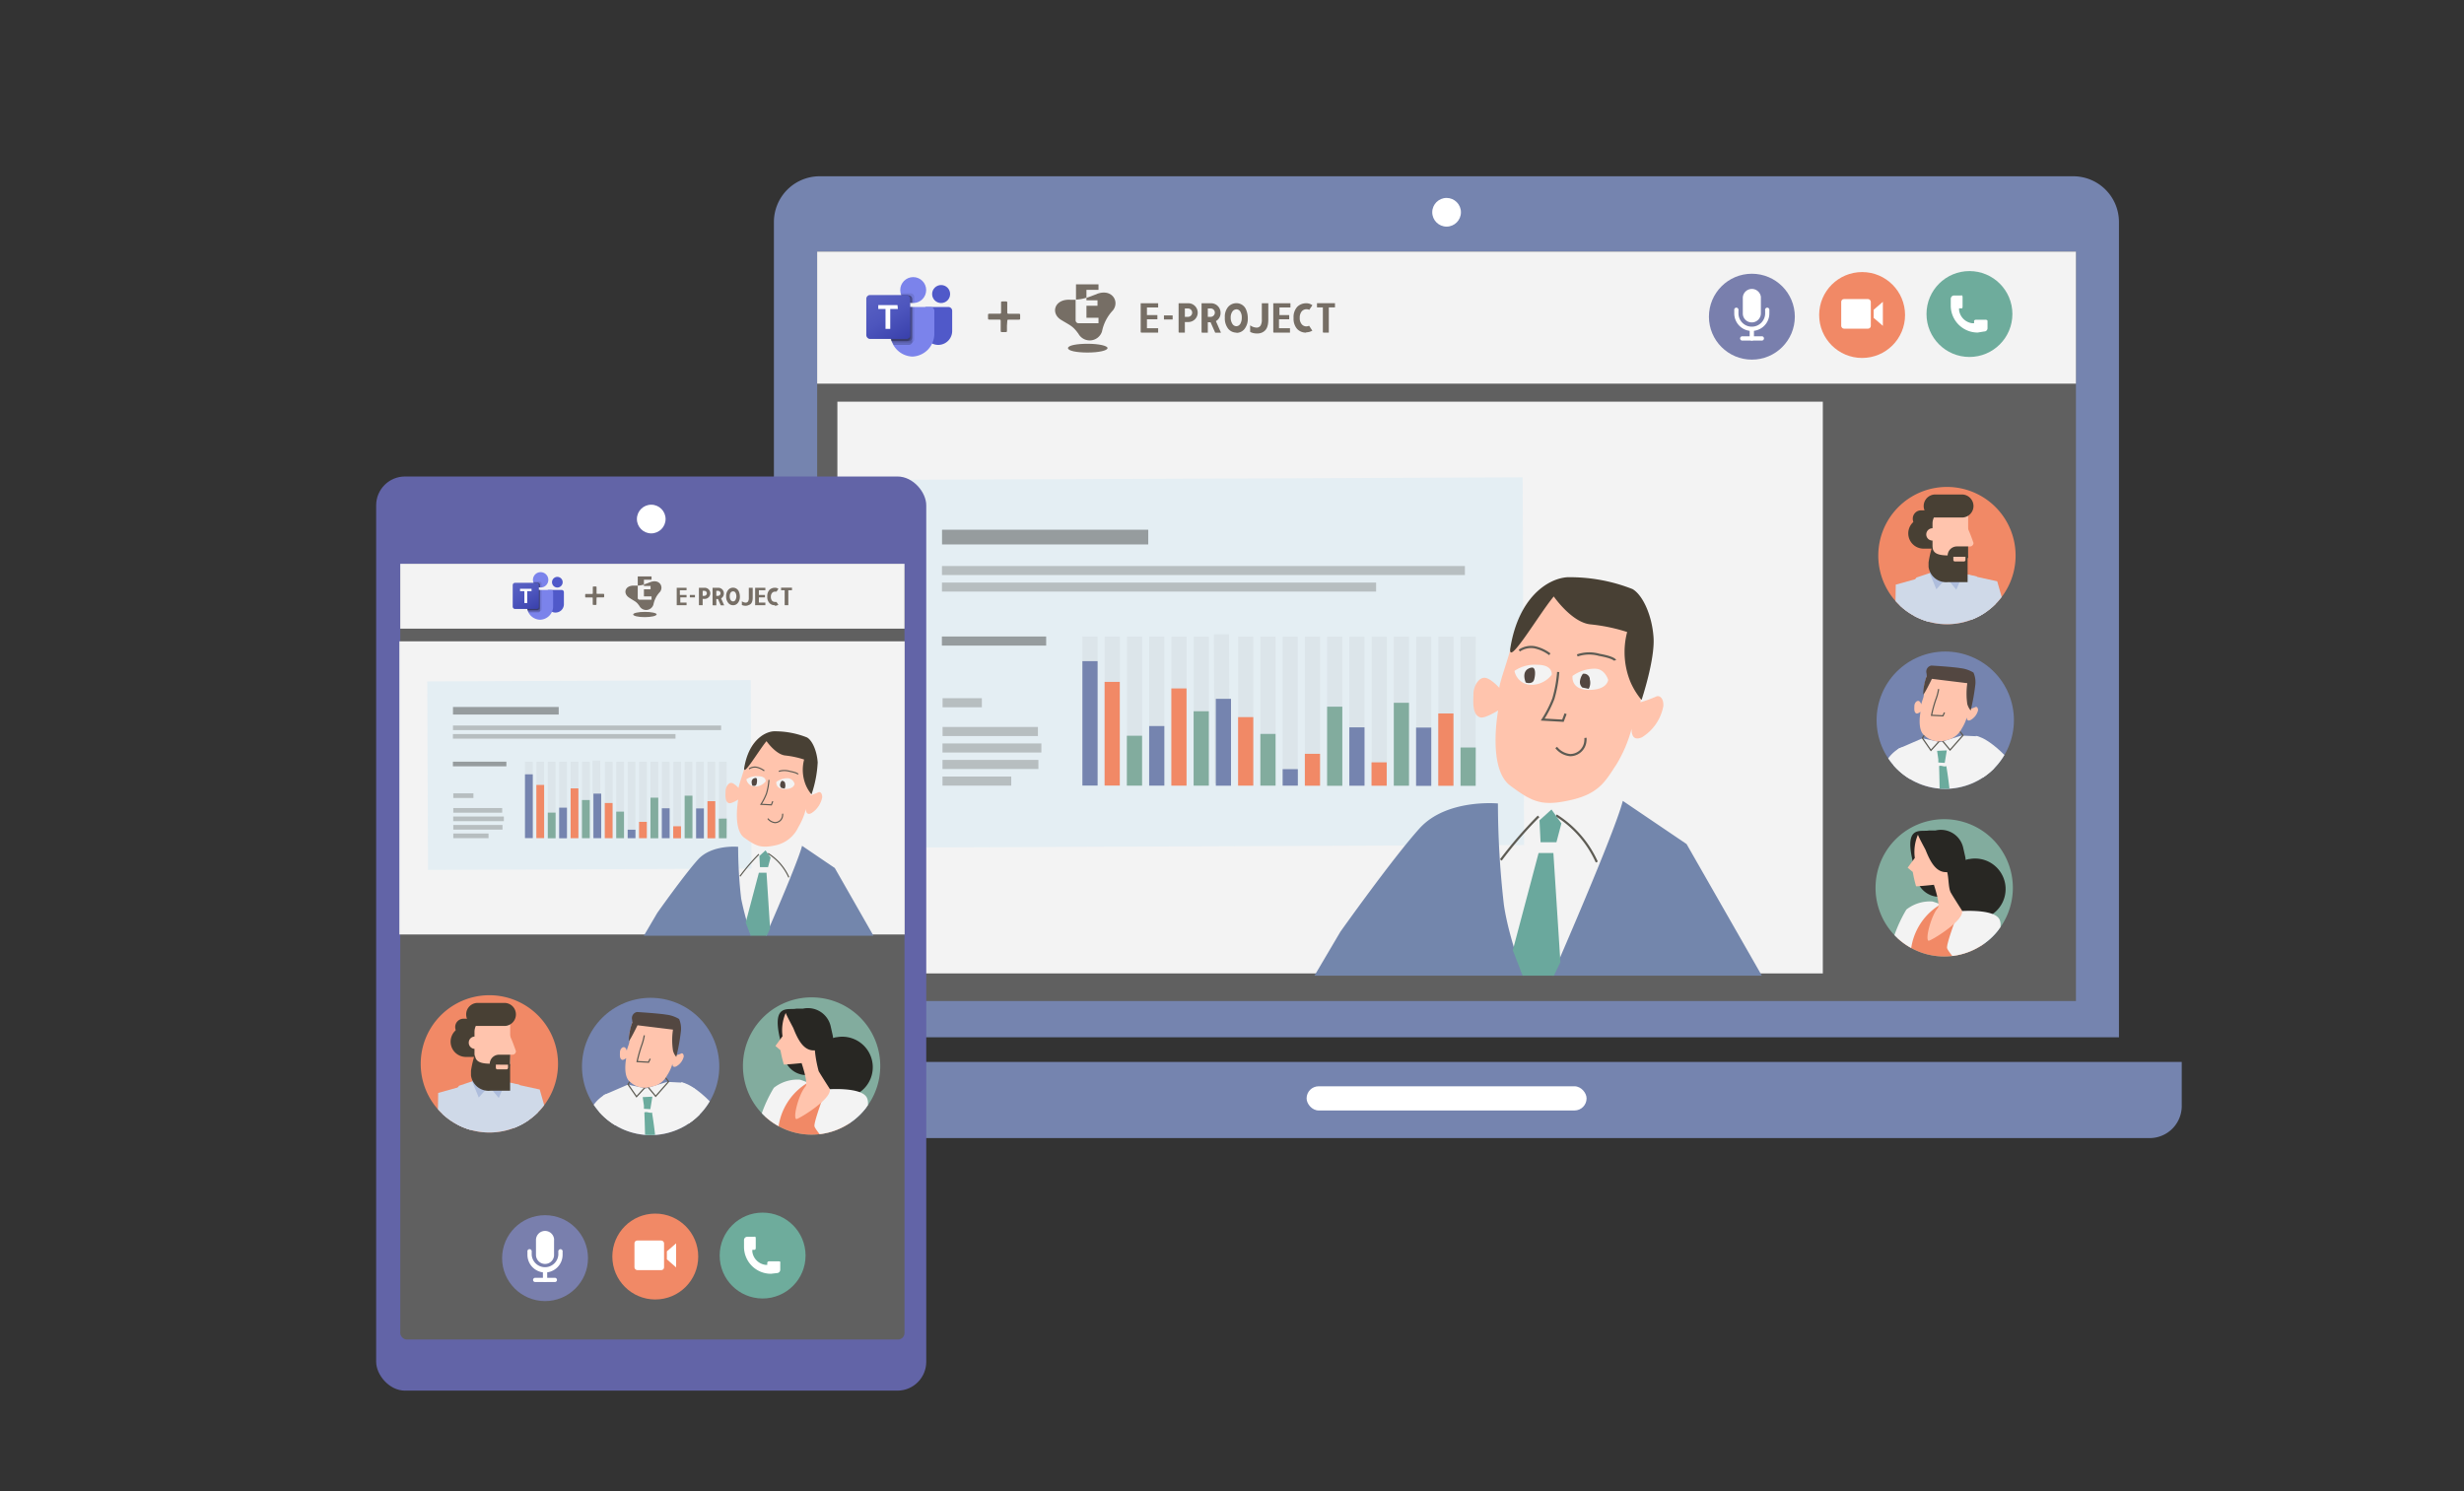
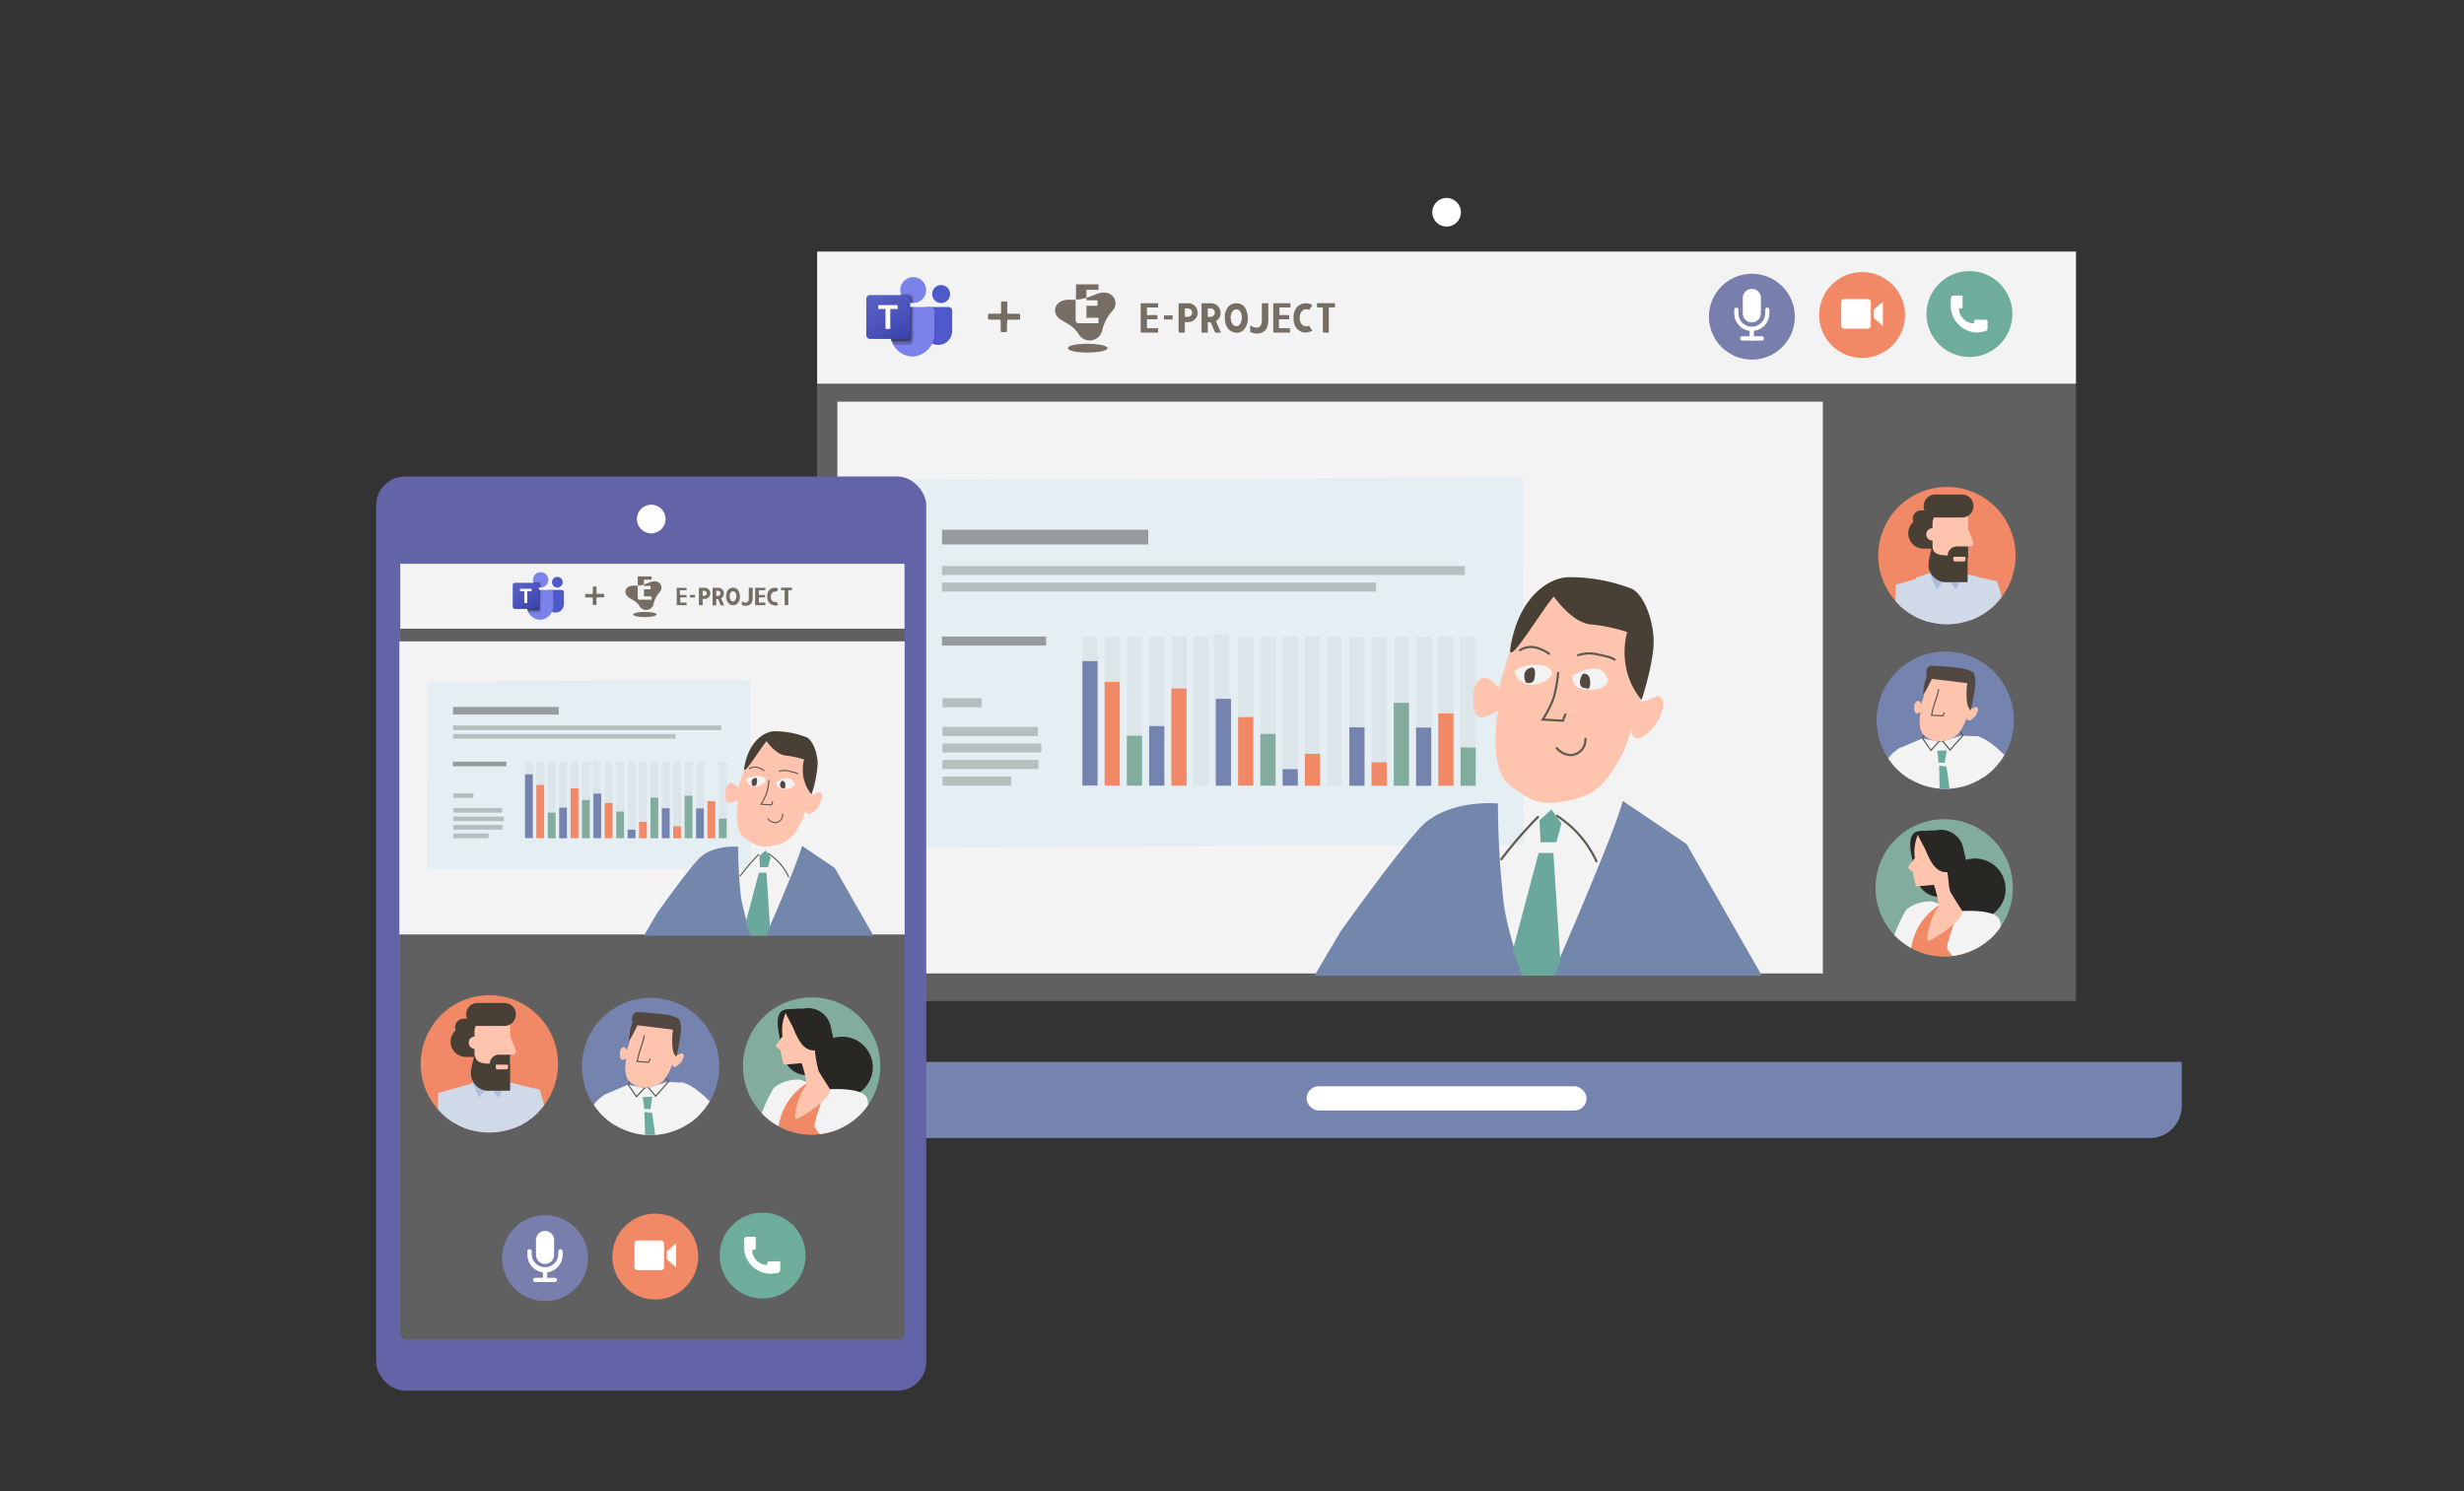
<svg xmlns="http://www.w3.org/2000/svg" xmlns:xlink="http://www.w3.org/1999/xlink" width="323" height="195.5" viewBox="0 0 323 195.5">
  <rect x="0" y="0" width="323" height="195.5" fill="#333333" stroke="none" />
  <defs>
    <style>.a,.al,.n,.z{fill:none;}.b{fill:#7584af;}.c{fill:#606060;}.d{fill:#f3f3f3;}.e{clip-path:url(#a);}.f{fill:#e4eef3;}.g{fill:#b7bec0;}.h{fill:#969c9e;}.i{fill:#dce5ea;}.j{fill:#82ac9e;}.k{fill:#f18966;}.l{fill:#ffc4ad;}.m{fill:#484034;}.al,.n,.z{stroke:#5d5b53;stroke-miterlimit:10;}.n{stroke-width:0.29px;}.o{fill:#534741;}.p{fill:#7386ac;}.q{fill:#e7a782;}.r{fill:#6aa89d;}.s{clip-path:url(#b);}.t{fill:#cfd9e8;}.u{fill:#aebddc;}.v{clip-path:url(#c);}.w{fill:#282723;}.x{clip-path:url(#d);}.y{fill:#6bab9d;}.z{stroke-width:0.16px;}.aa{fill:#797fad;}.ab{fill:#fff;}.ac{fill:#6eac9c;}.ad{fill:#766e65;}.ae{fill:#5059c9;}.af{fill:#7b83eb;}.ag,.ah{isolation:isolate;}.ag{opacity:0.1;}.ah{opacity:0.2;}.ai{fill:url(#e);}.aj{fill:#6264a7;}.ak{clip-path:url(#f);}.al{stroke-width:0.15px;}.am{clip-path:url(#g);}.an{clip-path:url(#h);}.ao{clip-path:url(#i);}.ap{fill:url(#j);}</style>
    <clipPath id="a">
      <rect class="a" x="109.77" y="52.66" width="129.52" height="75.26" />
    </clipPath>
    <clipPath id="b">
      <path class="a" d="M264.22,72.84a9,9,0,1,1-9-9,9,9,0,0,1,9,9Z" />
    </clipPath>
    <clipPath id="c">
      <path class="a" d="M263.86,116.4a9,9,0,1,1-9-9,9,9,0,0,1,9,9Z" />
    </clipPath>
    <clipPath id="d">
      <path class="a" d="M264,94.42a9,9,0,1,1-9-9,9,9,0,0,1,9,9Z" />
    </clipPath>
    <linearGradient id="e" x1="114.56" y1="12972.59" x2="118.32" y2="12979.09" gradientTransform="translate(0 -12934.28)" gradientUnits="userSpaceOnUse">
      <stop offset="0" stop-color="#5a62c3" />
      <stop offset="0.5" stop-color="#4d55bd" />
      <stop offset="1" stop-color="#3940ab" />
    </linearGradient>
    <clipPath id="f">
      <rect class="a" x="52.35" y="84.08" width="66.42" height="38.6" />
    </clipPath>
    <clipPath id="g">
      <path class="a" d="M73.15,139.48a9,9,0,1,1-9-9,9,9,0,0,1,9,9Z" />
    </clipPath>
    <clipPath id="h">
      <path class="a" d="M115.39,139.76a9,9,0,1,1-9-9,9,9,0,0,1,9,9Z" />
    </clipPath>
    <clipPath id="i">
      <path class="a" d="M94.29,139.82a9,9,0,1,1-9-9,9,9,0,0,1,9,9Z" />
    </clipPath>
    <linearGradient id="j" x1="67.8" y1="13010.47" x2="70.04" y2="13014.35" xlink:href="#e" />
  </defs>
-   <path class="b" d="M107.47,23.11h164.3a6,6,0,0,1,6,6V136a0,0,0,0,1,0,0H101.45a0,0,0,0,1,0,0V29.13A6,6,0,0,1,107.47,23.11Z" />
  <rect class="c" x="107.12" y="32.99" width="165.01" height="98.25" />
  <rect class="d" x="107.12" y="32.99" width="165.01" height="17.31" />
  <g class="e">
    <rect class="d" x="109.19" y="52.35" width="129.76" height="75.27" />
    <rect class="f" x="116.99" y="62.75" width="82.7" height="48.21" transform="translate(-0.34 0.63) rotate(-0.23)" />
    <rect class="g" x="123.48" y="74.21" width="68.55" height="1.18" />
    <rect class="g" x="123.48" y="76.38" width="56.91" height="1.18" />
    <rect class="h" x="123.49" y="69.45" width="27.03" height="1.93" />
    <rect class="h" x="123.47" y="83.45" width="13.67" height="1.19" />
    <rect class="g" x="123.56" y="91.54" width="5.15" height="1.19" />
    <rect class="g" x="123.56" y="95.31" width="12.5" height="1.19" />
    <rect class="g" x="123.55" y="97.47" width="12.96" height="1.19" />
    <rect class="g" x="123.55" y="99.63" width="12.57" height="1.19" />
    <rect class="g" x="123.55" y="101.81" width="9.01" height="1.19" />
    <rect class="i" x="141.89" y="83.46" width="1.99" height="19.54" />
    <rect class="i" x="144.81" y="83.46" width="1.99" height="19.54" />
    <rect class="i" x="147.73" y="83.46" width="1.99" height="19.55" />
    <rect class="i" x="150.64" y="83.46" width="1.99" height="19.54" />
    <rect class="i" x="153.56" y="83.47" width="1.99" height="19.54" />
    <rect class="i" x="156.48" y="83.47" width="1.99" height="19.54" />
    <rect class="i" x="159.16" y="83.17" width="1.99" height="19.54" transform="translate(-0.37 0.63) rotate(-0.23)" />
    <rect class="i" x="162.3" y="83.47" width="1.99" height="19.54" />
    <rect class="i" x="165.22" y="83.47" width="1.99" height="19.54" />
    <rect class="i" x="168.13" y="83.47" width="1.99" height="19.54" />
    <rect class="i" x="171.05" y="83.47" width="1.99" height="19.55" />
    <rect class="i" x="173.97" y="83.47" width="1.99" height="19.54" />
    <rect class="i" x="176.88" y="83.48" width="1.99" height="19.54" />
    <rect class="i" x="179.81" y="83.48" width="1.99" height="19.54" />
    <rect class="i" x="182.71" y="83.47" width="1.99" height="19.55" />
    <rect class="i" x="185.64" y="83.48" width="1.99" height="19.54" />
    <rect class="i" x="188.55" y="83.47" width="1.99" height="19.55" />
    <polygon class="i" points="193.45 83.48 191.46 83.47 191.46 103.02 193.44 103.02 193.45 83.48" />
    <polygon class="j" points="191.46 98 193.45 98 193.44 103.02 191.46 103.02 191.46 98" />
    <rect class="k" x="188.54" y="93.54" width="1.99" height="9.48" />
    <rect class="b" x="185.63" y="95.39" width="1.99" height="7.64" />
    <rect class="j" x="182.71" y="92.14" width="1.99" height="10.87" />
    <rect class="k" x="179.79" y="99.95" width="1.99" height="3.06" />
    <rect class="b" x="176.88" y="95.36" width="1.99" height="7.65" />
-     <rect class="j" x="173.97" y="92.65" width="1.99" height="10.37" />
    <rect class="k" x="171.05" y="98.83" width="1.99" height="4.18" />
    <rect class="b" x="168.14" y="100.84" width="1.99" height="2.16" />
    <rect class="j" x="165.22" y="96.22" width="1.99" height="6.78" />
    <rect class="k" x="162.3" y="94.02" width="1.99" height="8.98" />
    <rect class="b" x="159.38" y="91.62" width="1.99" height="11.39" />
-     <rect class="j" x="156.47" y="93.25" width="1.99" height="9.75" />
    <rect class="k" x="153.55" y="90.26" width="1.99" height="12.74" />
    <rect class="b" x="150.64" y="95.19" width="1.99" height="7.81" />
    <rect class="j" x="147.72" y="96.46" width="1.99" height="6.54" />
    <rect class="k" x="144.8" y="89.4" width="1.99" height="13.59" />
    <rect class="b" x="141.89" y="86.68" width="1.99" height="16.31" />
    <path class="l" d="M198.83,82.1c-.46,1.78-.8,3.08-1.65,5.72s-.6,2.4-.6,2.4-1.2-1.36-2-1.36-1.43,1.2-1.43,2.08-.24,2.8.92,3.12c.6.16,2.32-.92,2.32-.92s-1.43,7.6,1.57,9.85,4.25,2.74,8,1.89,4.57-2.61,5.93-4.65a18,18,0,0,0,2-4.7s-.17,1.83,1.36,1.13a6.12,6.12,0,0,0,2.79-4.07c.08-1-.48-1.53-1-1.24a17,17,0,0,1-2,.72s1-6.17,1-7.2,1.62-6.16-4.86-7.79c-2.32-.58-6.67-1-7.79-.51C201.05,77.47,199.29,80.33,198.83,82.1Z" />
    <path class="m" d="M198,84.88c-.49,2.88,3.79-4.45,5.68-6.68h0s2.37,3.43,4.82,3.66a23.25,23.25,0,0,1,4.8,1,10.34,10.34,0,0,0,.42,6.52,9.61,9.61,0,0,0,1.47,2.39s1.76-5.26,1.57-8.18S215.34,78,214,77.23a22.37,22.37,0,0,0-8.57-1.55C202.86,75.87,199.09,78.34,198,84.88Z" />
    <path class="n" d="M199.16,85.3a2.73,2.73,0,0,1,2-.44,5.1,5.1,0,0,1,2,.92" />
    <path class="n" d="M206.76,85.93a4.85,4.85,0,0,1,2.87-.08c2,.36,2.08.73,2.08.73" />
    <path class="d" d="M206.14,88.62s-.28,1.83,2.16,1.83,2.51-1.32,2.51-1.32-.41-1.46-1.74-1.46A5,5,0,0,0,206.14,88.62Z" />
    <path class="d" d="M203.41,88.47s.22-1.31-1.88-1.31a4.67,4.67,0,0,0-3,.8,2.26,2.26,0,0,0,2.16,1.83A3.42,3.42,0,0,0,203.41,88.47Z" />
    <path class="n" d="M204.26,88.1a17.25,17.25,0,0,1-.63,3.5,14.74,14.74,0,0,1-1.4,2.74l2.65.15.35-.92" />
    <path class="n" d="M204,98a2.64,2.64,0,0,0,1.83,1,2,2,0,0,0,2-1.92,1.27,1.27,0,0,0,0-.34" />
    <path class="o" d="M207.43,90.14a.93.93,0,0,1-.32-.8,2,2,0,0,1,.39-1,.77.77,0,0,1,.9.61s0,.07,0,.11a1.65,1.65,0,0,1-.14,1.25Z" />
    <path class="o" d="M200,89.48s.92.35,1.12-.43.14-1.56-.29-1.53S199.41,87.92,200,89.48Z" />
    <path class="p" d="M212.73,105l8.36,5.66L233,131.49s-3.12,5.07-4.67,8.23-6.24,10.14-6.24,10.14l-3.9-3.39,7-13-6.5-4.42-1.12,28.79s-3.12.13-9.36-3.77c-5.38-3.36-7.4-4.93-7.4-4.93s-9.54,10-10.69,10.39l-1.17.39s-2.21-11.31-1.83-19.11.26-11.69.26-11.69l-12.48,8.19-12.21,8.27,3.12-6.64,9.89-16.77s6.87-9.68,10.4-13.58,10.26-3.25,10.26-3.25a117.51,117.51,0,0,0,.78,13.26c.77,5.49,4.29,14,4.29,14S211.57,109.63,212.73,105Z" />
    <path class="q" d="M217.67,156.81l3.9,1.95,2.6-2.86s.26-1.43-.26-1.3a15.18,15.18,0,0,0-2.47,1.83l-.78-.26a16.71,16.71,0,0,0,.65-3.51,1.78,1.78,0,0,0-1-1.69l.65-1.83-2.75-2.75" />
    <path class="n" d="M204,106.9a14,14,0,0,1,5.32,6.12" />
    <path class="n" d="M196.74,112.75a55,55,0,0,1,4.95-5.72" />
    <polygon class="r" points="204.68 107.95 204.03 110.42 201.95 110.42 201.81 107.55 203.38 106.13 204.68 107.95" />
    <polygon class="r" points="201.69 111.84 203.63 111.84 204.55 126.14 201.43 132.64 198.31 124.58 201.69 111.84" />
  </g>
  <path class="k" d="M264.22,72.84a9,9,0,1,1-9-9,9,9,0,0,1,9,9Z" />
  <g class="s">
    <path class="t" d="M248.94,77.13l4.58-2,1.56.94,2.8-.73a35.37,35.37,0,0,0,3.6,2c.33,0-.1,18.32-.1,18.32l-8.29,2.61-3.16-2.07Z" />
    <polygon class="t" points="252.22 96.81 252.76 79.41 253.42 75.28 248.51 76.65 248.18 97.84 252.22 96.81" />
    <polygon class="t" points="257.01 75.17 258.28 77.6 259.08 95.67 259.19 97.05 264.64 96.47 262.79 79.64 261.81 76.21 257.01 75.17" />
    <polygon class="t" points="251.78 88.58 250.36 81.49 251.23 80.18 250.47 76.81 251.23 75.71 253.52 74.95 252.76 82.91 252.32 93.38 251.78 88.58" />
    <path class="t" d="M257,75.1a12,12,0,0,0,1.15,2.65l.7,13.12,1.63-9.7-.43-1.75.43-1.09-1.36-2.76Z" />
    <polygon class="u" points="254.94 76.01 253.83 77.26 252.96 75.14 253.24 74.59 254.94 76.01" />
    <polygon class="u" points="257 74.55 255.36 76.01 256.45 77.31 257.36 75.2 257 74.55" />
  </g>
  <path class="j" d="M263.86,116.4a9,9,0,1,1-9-9,9,9,0,0,1,9,9Z" />
  <g class="v">
    <path class="u" d="M259.86,120.4c-1.25,4.27,1.33,12.52,1.33,12.52s.86.45,1.19-.27c.42-.9.29-3.51-.2-9.64C261.89,119.22,260.07,119.69,259.86,120.4Z" />
    <path class="k" d="M248.41,123.77c.39-1.48,1.92-1.69,2.3-3.18.08-.33,3.17-1.67,3.31-1.92,3.28.77,2.51,1,5.92,1.09a3,3,0,0,1,.05.42c.09,1.59,0,3.2,0,4.79a2.29,2.29,0,0,1-1.08,1.76,1.23,1.23,0,0,1,.08.39l.12.78c0,.63-.42,2.81-1,2.84l-6.47.35c-.59,0-1.37-1.28-1.4-1.92l-.9-3.13v-.16A2.27,2.27,0,0,1,248.41,123.77Z" />
    <path class="w" d="M255,117.4a4,4,0,1,0,3.16-4.77h-.08A4,4,0,0,0,255,117.4Z" />
    <path class="d" d="M256.75,119.47s4.81-.43,5.4,1.17-1.51,4-1.51,4-.85,3-1.08,4.58.79,3.14.48,2.83a6.61,6.61,0,0,1-2-.56c-1.21-.56-.54-2.76-.42-3.47s-2.25-3.14-2.38-3.72S256.75,119.47,256.75,119.47Z" />
    <path class="d" d="M248.25,122.84a18.67,18.67,0,0,1,1.65-3.59,5,5,0,0,1,3.41-1.06,7.13,7.13,0,0,1,1.06.39,8,8,0,0,0-3.92,6.78,22.93,22.93,0,0,0,.5,3.6,27.27,27.27,0,0,1,.36,3.6s-1.33.28-1.39.47a12.09,12.09,0,0,0-1-2.95C248,128.54,248.25,122.84,248.25,122.84Z" />
  </g>
  <path class="m" d="M257.08,68a1.1,1.1,0,0,1-1.1,1.1h-4.15A1.09,1.09,0,0,1,250.74,68h0a1.09,1.09,0,0,1,1.09-1.09H256a1.1,1.1,0,0,1,1.1,1.1h0Z" />
  <path class="m" d="M256.31,69.93a2,2,0,0,1-2,2h-2.16a2,2,0,0,1-2-2h0a2,2,0,0,1,2-2h2.16A2,2,0,0,1,256.31,69.93Z" />
  <path class="l" d="M258,73.17V66.82c0-1-.82,0-1.83,0h-1a1.82,1.82,0,0,0-1.84,1.81v4.54Z" />
  <path class="l" d="M254.12,70.07a.8.8,0,0,1-.8.8h0a.8.8,0,0,1-.81-.8h0a.81.81,0,0,1,.8-.81h0A.81.81,0,0,1,254.12,70.07Z" />
  <path class="l" d="M257.42,71.18a.46.46,0,0,0,.45.47h.37a.47.47,0,0,0,.46-.47s-.83-2.41-1.08-2.41a.74.74,0,0,0-.2.47Z" />
  <path class="m" d="M255.38,72.82c-1.82,0-2-.56-2.07-1.2a12.81,12.81,0,0,0-.5,2.12v.58a2.33,2.33,0,0,0,2.56,2h2.56V72.82Z" />
  <path class="m" d="M258,71.64h-1.47a1.22,1.22,0,0,0-1.22,1.22,1.67,1.67,0,0,0,.05.31H258Z" />
  <path class="l" d="M256.06,73v.4a.2.2,0,0,0,.2.21h1.19a.2.2,0,0,0,.2-.21h0V73Z" />
  <path class="w" d="M251.24,115.2a3.06,3.06,0,0,0,3.64,2.31l.42-1.58a3.06,3.06,0,0,0,2.31-3.64l-.25-1.11a3,3,0,0,0-3.64-2.3h-.86c-1,.22-3.2-.75-2.18,3.79Z" />
  <path class="l" d="M251.42,109.43c.06.27.85,1.7,1,2,.72,1.84,1.51,3,2.83,2.91.23.85.14,2.11.5,2.73s1.42,2.27,1.42,2.27c.51,1.29-4.15,4.08-4.37,4-.46-.23.37-3.32,1.21-4.28.39-.45-.5-3.06-.5-3.06s-2.26.24-2.34.19a17.43,17.43,0,0,1-.43-1.87l-.67-.56.94-1.28A5.73,5.73,0,0,1,251.42,109.43Z" />
  <g class="x">
    <path class="b" d="M264,94.42a9,9,0,1,1-9-9,9,9,0,0,1,9,9Z" />
    <path class="a" d="M264,94.42a9,9,0,1,1-9-9,9,9,0,0,1,9,9Z" />
    <path class="d" d="M259,96.48s2,.07,5.77,4.77c.34.42.7,1,1.06,1.5,4.57,6.26,3.82,6.57,3.82,6.57l.59,1.65-2.56,1.62-7.53-9.9Z" />
    <path class="d" d="M260.11,102.71l6.37,8.38h0l-.48-1.69s.77-.26-3.35-6.83A28.82,28.82,0,0,0,259.23,98Z" />
    <path class="d" d="M260.74,97.33l-1.61-.8-2-.09-2.79.86L252,96.8l-3.13,1.36s-1.42,1.36-.1,5.73a28.16,28.16,0,0,1,.81,9.41l10.28.4S259.62,99.76,260.74,97.33Z" />
    <path class="y" d="M254.39,118.77h.87a58.69,58.69,0,0,0-.12-18.33c-.26.16-.69-.15-.95,0C254.41,107.26,254.18,112.59,254.39,118.77Z" />
    <polygon class="y" points="254.09 99.55 253.93 98.44 255.2 98.38 254.93 100.02 254.09 99.97 254.09 99.55" />
    <path class="d" d="M250.91,98.33a1.94,1.94,0,0,0-1.94-.22,4.74,4.74,0,0,0-1.5,1.39,30,30,0,0,0-4.65,9c-.31.88-.71,3.51.5,4.27l1.21.77,2.67-1.5-.54-.82-.21-.5s1.42-3.11,2.94-5.92A16,16,0,0,0,250.91,98.33Z" />
    <polygon class="z" points="254.24 97.15 253.12 98.38 252 96.76 252.67 95.76 254.24 97.15" />
    <polygon class="z" points="256.77 95.71 254.61 97.1 255.63 98.33 257.32 96.41 256.77 95.71" />
    <path class="l" d="M252.24,89.81c-.16.57.12,1-.17,1.82s-.21.76-.21.76-.12-.5-.41-.5-.5.38-.5.66-.09.9.31,1c.21,0,.5-.23.5-.23s-.5,2.42.55,3.14a2.79,2.79,0,0,0,2.77.6,2.87,2.87,0,0,0,2.06-1.5,6.06,6.06,0,0,0,.69-1.51s-.06.59.47.36a2,2,0,0,0,1-1.3c0-.32-.17-.5-.36-.4a5.49,5.49,0,0,1-.68.24s1.29-4.59-1-5.1a15.79,15.79,0,0,0-3.92-.15C252.6,88,252.4,89.24,252.24,89.81Z" />
    <path class="o" d="M252.11,91c0,.35,1.14-2,1.14-2l4.64.57a9.4,9.4,0,0,0,0,2.75,2.37,2.37,0,0,0,.44.83,27.27,27.27,0,0,0,.62-3.46,3.13,3.13,0,0,0-.25-1.51,4.17,4.17,0,0,0-1.64-.57c-1.09-.19-3.88-.35-3.88-.35a.8.8,0,0,0-.64,1,.43.43,0,0,1,0,0c.08.53,0,.44,0,.44A6.92,6.92,0,0,0,252.11,91Z" />
    <path class="z" d="M254.13,90.34a6.71,6.71,0,0,1-.37,1.38,16.51,16.51,0,0,0-.56,2.06l1.5.07.2-.44" />
  </g>
  <circle class="aa" cx="229.65" cy="41.52" r="5.63" />
  <path class="ab" d="M229.64,43.39a2.3,2.3,0,0,1-2.3-2.31h0v-.41a.28.28,0,0,1,.23-.33.28.28,0,0,1,.32.24.14.14,0,0,1,0,.09v.41a1.75,1.75,0,0,0,3.5,0v-.41a.28.28,0,0,1,.23-.33.28.28,0,0,1,.32.24.14.14,0,0,1,0,.09v.41A2.3,2.3,0,0,1,229.64,43.39Z" />
  <path class="ab" d="M229.64,42.27a1.17,1.17,0,0,1-1.18-1.17v-2a1.19,1.19,0,0,1,2.37-.18v2.14A1.19,1.19,0,0,1,229.64,42.27Z" />
  <path class="ab" d="M229.64,44.65a.29.29,0,0,1-.28-.28h0V43.18a.28.28,0,0,1,.56,0v1.19a.28.28,0,0,1-.27.28Z" />
  <path class="ab" d="M231,44.65h-2.66a.28.28,0,0,1-.23-.32.29.29,0,0,1,.23-.24H231a.28.28,0,0,1,.23.32A.28.28,0,0,1,231,44.65Z" />
  <circle class="k" cx="244.1" cy="41.3" r="5.63" />
  <circle class="ac" cx="258.17" cy="41.17" r="5.63" />
  <path class="ab" d="M259.25,43.6a3.53,3.53,0,0,1-3.53-3.53v-.89a.44.44,0,0,1,.44-.44h.89a.27.27,0,0,1,.15,0c.07.06.07.17.07.34v1c0,.17,0,.28-.07.34a.25.25,0,0,1-.15,0h-.24v.24a2,2,0,0,0,1.73,1.72h.24v-.25a.17.17,0,0,1,.05-.15.45.45,0,0,1,.28-.06h1.11a.42.42,0,0,1,.27.06.19.19,0,0,1,.05.16v.89a.43.43,0,0,1-.44.43Z" />
  <polygon class="ab" points="245.61 40.62 245.61 41.67 246.82 42.72 246.82 39.57 245.61 40.62" />
  <rect class="ab" x="241.36" y="39.21" width="3.88" height="3.88" rx="0.36" />
  <path class="m" d="M258.7,66.34a1.51,1.51,0,0,1-1.51,1.51h-3.51a1.51,1.51,0,0,1-1.51-1.51h0a1.52,1.52,0,0,1,1.51-1.51h3.51A1.52,1.52,0,0,1,258.7,66.34Z" />
  <path class="ad" d="M164.71,43.72a1.83,1.83,0,0,1-.76-.17h0a.08.08,0,0,1-.07-.08v-.82a1.52,1.52,0,0,0,.81.3.6.6,0,0,0,.57-.29,1.49,1.49,0,0,0,.15-.75V39.76h.85v2.12c0,1.18-.41,1.53-.85,1.73A1.57,1.57,0,0,1,164.71,43.72Zm-4.66-.1h-.75l-.61-1.37h-.36v1.37h-.72a.1.1,0,0,1-.1-.1h0V39.76h1.23A1.24,1.24,0,0,1,160,41a1.2,1.2,0,0,1-.61,1.1l.67,1.53Zm-1.31-2.08h0a.56.56,0,0,0,.51-.59.55.55,0,0,0-.51-.51h-.41v1.1Zm10.38,2.07H167a.09.09,0,0,1-.09-.09V39.76h2.25v.55h-1.44v1H169v.55h-1.34v1.17h1.44v.54Zm-13.8,0h-.72a.09.09,0,0,1-.1-.09h0V39.76h1.23a1.23,1.23,0,1,1,.09,2.46h-.5v1.39Zm.41-2.07h0a.55.55,0,0,0,0-1.1h-.41v1.1Zm-3.91,2.07h-2.19a.1.1,0,0,1-.1-.09V39.76h2.29v.55h-1.47v1h1.37v.55h-1.37v1.17h1.47Zm19.41,0h0a1.58,1.58,0,0,1-1.18-.47,2,2,0,0,1-.48-1.39v-.1a2,2,0,0,1,.48-1.42,1.64,1.64,0,0,1,1.18-.47h0A1.23,1.23,0,0,1,172,40l.05,0-.42.62,0,0a.94.94,0,0,0-.36-.08h0a.84.84,0,0,0-.63.28,1.3,1.3,0,0,0-.26.85v0a1.22,1.22,0,0,0,.26.84.78.78,0,0,0,.6.28h0a1,1,0,0,0,.37-.08l0,0,.42.64,0,0a1.6,1.6,0,0,1-.8.22Zm3,0h-.72a.09.09,0,0,1-.1-.09h0V40.3h-.77v-.55H175v.55h-.81v3.3Zm-12.15,0h0a1.4,1.4,0,0,1-1.08-.51,2.19,2.19,0,0,1-.44-1.4V41.6a2,2,0,0,1,.44-1.37,1.43,1.43,0,0,1,1.08-.48h0a1.36,1.36,0,0,1,1.29.9,2.89,2.89,0,0,1,.2,1v.11a2.13,2.13,0,0,1-.43,1.37,1.33,1.33,0,0,1-1.06.51Zm0-3.05h0a.64.64,0,0,0-.51.26,1.31,1.31,0,0,0-.24.81v0a1.48,1.48,0,0,0,.24.86.63.63,0,0,0,.51.28h0a.63.63,0,0,0,.5-.3,1.59,1.59,0,0,0,.2-.83v0a1.4,1.4,0,0,0-.21-.82A.63.63,0,0,0,162.05,40.55Zm-8.36,1.33h-1.14v-.54h1.14Z" />
  <path class="ad" d="M145.18,45.64c0,.32-1.16.58-2.6.58S140,46,140,45.64s1.16-.57,2.59-.57,2.6.26,2.6.57" />
  <path class="ad" d="M143.83,38.53c-.56.21-1,.39-1.41.52v.32h1.45v.72h-1.45v1.57H144v.72h-2.57A.39.39,0,0,1,141,42h0V39.3h-.7c-2.07-.12-2.63,1.76-1.2,2.64,1.24.76,1.52.78,2.27,1.82a1.69,1.69,0,0,0,3.09-.31,5.61,5.61,0,0,1,1.43-2.76c.91-1.14-.11-2.91-2.11-2.15" />
  <path class="ad" d="M142.42,39.05V38H144v-.72h-2.95v2a5.11,5.11,0,0,0,1.17-.19l.2-.06" />
  <path class="ad" d="M132,42.7v.65c0,.16,0,.19-.22.19h-.38c-.17,0-.22,0-.22-.19V42.13c0-.19,0-.23-.22-.23h-1.26c-.16,0-.18,0-.18-.22v-.33c0-.17,0-.22.18-.22H131c.19,0,.23,0,.23-.22V39.7c0-.16,0-.18.21-.18h.38c.17,0,.22,0,.22.18v1.22c0,.18,0,.22.23.22h1.28c.16,0,.18,0,.18.22v.33c0,.17,0,.22-.18.22h-1.28c-.19,0-.23,0-.23.22Z" />
  <path class="ae" d="M121.41,40.25h2.91a.5.5,0,0,1,.5.5h0v2.64A1.83,1.83,0,0,1,123,45.22h0a1.82,1.82,0,0,1-1.83-1.82h0V40.51A.26.26,0,0,1,121.41,40.25Z" />
  <circle class="ae" cx="123.37" cy="38.55" r="1.18" />
  <circle class="af" cx="119.71" cy="38.03" r="1.7" />
  <path class="af" d="M122,40.25h-4.8a.5.5,0,0,0-.48.5h0v3a3,3,0,0,0,2.88,3h0a3,3,0,0,0,2.88-3v-3A.5.5,0,0,0,122,40.25Z" />
  <path class="ag" d="M119.84,40.25v4.23a.48.48,0,0,1-.3.44.39.39,0,0,1-.18,0h-2.43l-.09-.26a3.22,3.22,0,0,1-.14-.93v-3a.49.49,0,0,1,.48-.5Z" />
  <path class="ah" d="M119.58,40.25v4.5a.47.47,0,0,1,0,.17.48.48,0,0,1-.44.3h-2l-.12-.26a2.67,2.67,0,0,1-.09-.26,3.22,3.22,0,0,1-.14-.93v-3a.49.49,0,0,1,.48-.5Z" />
  <path class="ah" d="M119.58,40.25v4a.49.49,0,0,1-.48.48h-2.26a3.22,3.22,0,0,1-.14-.93v-3a.49.49,0,0,1,.48-.5Z" />
  <path class="ah" d="M119.32,40.25v4a.49.49,0,0,1-.48.48h-2a3.22,3.22,0,0,1-.14-.93v-3a.49.49,0,0,1,.48-.5Z" />
  <path class="ag" d="M119.84,38.9v.82h-.26a1.09,1.09,0,0,1-.26,0,1.72,1.72,0,0,1-1.18-1,1.12,1.12,0,0,1-.08-.26h1.3a.47.47,0,0,1,.48.48Z" />
  <path class="ah" d="M119.58,39.16v.56a1.09,1.09,0,0,1-.26,0,1.72,1.72,0,0,1-1.18-1h1A.49.49,0,0,1,119.58,39.16Z" />
  <path class="ah" d="M119.58,39.16v.56a1.09,1.09,0,0,1-.26,0,1.72,1.72,0,0,1-1.18-1h1A.49.49,0,0,1,119.58,39.16Z" />
  <path class="ah" d="M119.32,39.16v.51a1.68,1.68,0,0,1-1.18-1h.7a.49.49,0,0,1,.48.48Z" />
  <rect class="ai" x="113.56" y="38.68" width="5.76" height="5.76" rx="0.48" />
  <path class="ab" d="M117.7,40.51h-1v2.61h-.62V40.51h-.95V40h2.52Z" />
  <path class="b" d="M93.25,139.23H286a0,0,0,0,1,0,0V145a4.21,4.21,0,0,1-4.21,4.21H97.46A4.21,4.21,0,0,1,93.25,145v-5.78A0,0,0,0,1,93.25,139.23Z" />
  <rect class="ab" x="171.28" y="142.42" width="36.7" height="3.17" rx="1.58" />
  <circle class="ab" cx="189.63" cy="27.83" r="1.88" />
  <rect class="aj" x="49.31" y="62.47" width="72.11" height="119.85" rx="3.78" />
  <rect class="c" x="52.47" y="73.92" width="66.1" height="101.7" rx="0.85" />
  <rect class="d" x="52.47" y="73.92" width="66.1" height="8.5" />
  <g class="ak">
    <rect class="d" x="52.05" y="83.92" width="66.54" height="38.6" />
    <rect class="f" x="56.05" y="89.25" width="42.41" height="24.72" transform="translate(-0.4 0.31) rotate(-0.23)" />
    <rect class="g" x="59.38" y="95.12" width="35.15" height="0.6" />
    <rect class="g" x="59.37" y="96.24" width="29.18" height="0.6" />
    <rect class="h" x="59.38" y="92.69" width="13.86" height="0.99" />
    <rect class="h" x="59.37" y="99.86" width="7.01" height="0.61" />
    <rect class="g" x="59.42" y="104.01" width="2.64" height="0.61" />
    <rect class="g" x="59.42" y="105.94" width="6.41" height="0.61" />
    <rect class="g" x="59.41" y="107.05" width="6.64" height="0.61" />
    <rect class="g" x="59.42" y="108.16" width="6.45" height="0.61" />
    <rect class="g" x="59.42" y="109.28" width="4.62" height="0.61" />
    <rect class="i" x="68.82" y="99.87" width="1.02" height="10.02" />
    <rect class="i" x="70.31" y="99.87" width="1.02" height="10.02" />
    <rect class="i" x="71.81" y="99.87" width="1.02" height="10.02" />
    <rect class="i" x="73.3" y="99.87" width="1.02" height="10.02" />
    <rect class="i" x="74.8" y="99.87" width="1.02" height="10.02" />
    <rect class="i" x="76.3" y="99.87" width="1.02" height="10.02" />
    <rect class="i" x="77.67" y="99.72" width="1.02" height="10.02" transform="translate(-0.41 0.31) rotate(-0.23)" />
    <rect class="i" x="79.29" y="99.88" width="1.02" height="10.02" />
    <rect class="i" x="80.78" y="99.87" width="1.02" height="10.02" />
    <rect class="i" x="82.28" y="99.88" width="1.02" height="10.02" />
    <rect class="i" x="83.77" y="99.87" width="1.02" height="10.02" />
    <rect class="i" x="85.27" y="99.87" width="1.02" height="10.02" />
    <rect class="i" x="86.76" y="99.88" width="1.02" height="10.02" />
    <rect class="i" x="88.26" y="99.88" width="1.02" height="10.02" />
    <rect class="i" x="89.75" y="99.88" width="1.02" height="10.02" />
    <rect class="i" x="91.25" y="99.88" width="1.02" height="10.02" />
-     <rect class="i" x="92.74" y="99.88" width="1.02" height="10.02" />
    <polygon class="i" points="95.26 99.88 94.24 99.88 94.24 109.9 95.25 109.9 95.26 99.88" />
    <polygon class="j" points="94.23 107.33 95.26 107.32 95.25 109.9 94.24 109.9 94.23 107.33" />
    <rect class="k" x="92.74" y="105.04" width="1.02" height="4.86" />
    <rect class="b" x="91.25" y="105.99" width="1.02" height="3.92" />
    <rect class="j" x="89.75" y="104.32" width="1.02" height="5.58" />
    <rect class="k" x="88.25" y="108.33" width="1.02" height="1.57" />
    <rect class="b" x="86.76" y="105.97" width="1.02" height="3.92" />
    <rect class="j" x="85.27" y="104.58" width="1.02" height="5.32" />
    <rect class="k" x="83.77" y="107.75" width="1.02" height="2.14" />
    <rect class="b" x="82.28" y="108.78" width="1.02" height="1.11" />
    <rect class="j" x="80.78" y="106.41" width="1.02" height="3.48" />
    <rect class="k" x="79.28" y="105.28" width="1.02" height="4.61" />
    <rect class="b" x="77.79" y="104.05" width="1.02" height="5.84" />
    <rect class="j" x="76.29" y="104.89" width="1.02" height="5" />
    <rect class="k" x="74.8" y="103.36" width="1.02" height="6.53" />
    <rect class="b" x="73.3" y="105.89" width="1.02" height="4.01" />
    <rect class="j" x="71.81" y="106.54" width="1.02" height="3.36" />
    <rect class="k" x="70.31" y="102.91" width="1.02" height="6.97" />
    <rect class="b" x="68.82" y="101.52" width="1.02" height="8.36" />
    <path class="l" d="M98,99.17c-.24.91-.41,1.58-.85,2.93s-.31,1.23-.31,1.23-.61-.69-1-.69-.73.61-.73,1.06-.13,1.44.46,1.6c.31.09,1.2-.47,1.2-.47s-.74,3.9.8,5,2.18,1.41,4.08,1a4.28,4.28,0,0,0,3-2.38,9.12,9.12,0,0,0,1-2.41s-.08.94.7.58a3.16,3.16,0,0,0,1.43-2.09c0-.52-.24-.79-.53-.64a9.32,9.32,0,0,1-1,.38s.5-3.17.5-3.7.83-3.16-2.49-4a10.52,10.52,0,0,0-4-.27A4.68,4.68,0,0,0,98,99.17Z" />
    <path class="m" d="M97.57,100.6c-.26,1.47,1.94-2.29,2.91-3.43h0s1.22,1.76,2.47,1.88a12.12,12.12,0,0,1,2.46.53,5.27,5.27,0,0,0,.22,3.35,4.77,4.77,0,0,0,.75,1.22,15.29,15.29,0,0,0,.81-4.19c-.1-1.5-.71-2.9-1.41-3.28a11.38,11.38,0,0,0-4.4-.8C100.08,96,98.15,97.24,97.57,100.6Z" />
    <path class="al" d="M98.19,100.81a1.34,1.34,0,0,1,1-.22,2.65,2.65,0,0,1,1,.47" />
    <path class="al" d="M102.09,101.13a2.5,2.5,0,0,1,1.46,0c1,.19,1.07.38,1.07.38" />
    <path class="d" d="M101.77,102.51s-.15.94,1.1.94,1.29-.68,1.29-.68a1,1,0,0,0-.89-.74A2.58,2.58,0,0,0,101.77,102.51Z" />
    <path class="d" d="M100.37,102.44s.11-.67-1-.67a2.37,2.37,0,0,0-1.53.4,1.14,1.14,0,0,0,1.11.94A1.73,1.73,0,0,0,100.37,102.44Z" />
    <path class="al" d="M100.8,102.25a8.3,8.3,0,0,1-.32,1.79,7.49,7.49,0,0,1-.72,1.41l1.36.07.18-.47" />
    <path class="al" d="M100.65,107.32a1.37,1.37,0,0,0,.94.53,1,1,0,0,0,1-1,.49.49,0,0,0,0-.17" />
    <path class="o" d="M102.43,103.3a.52.52,0,0,1-.17-.42,1,1,0,0,1,.2-.5.4.4,0,0,1,.46.31.13.13,0,0,1,0,.06.84.84,0,0,1-.07.64Z" />
    <path class="o" d="M98.62,103s.47.18.57-.23.07-.8-.14-.78S98.31,102.16,98.62,103Z" />
    <path class="p" d="M105.14,110.89l4.29,2.91,6.11,10.7s-1.6,2.6-2.4,4.22-3.2,5.2-3.2,5.2l-2-1.74,3.59-6.66-3.33-2.27L107.64,138s-1.6.06-4.8-1.94c-2.76-1.72-3.8-2.53-3.8-2.53s-4.89,5.13-5.48,5.33l-.6.2a51.43,51.43,0,0,1-.94-9.8c.19-4,.14-6,.14-6l-6.4,4.2-6.26,4.24,1.6-3.4,5.06-8.61s3.53-5,5.34-7,5.26-1.67,5.26-1.67a59.24,59.24,0,0,0,.4,6.8,39.53,39.53,0,0,0,2.2,7.2S104.55,113.29,105.14,110.89Z" />
    <path class="q" d="M107.68,137.48l2,1L111,137s.14-.74-.13-.67a7.72,7.72,0,0,0-1.27.94l-.4-.13a8.51,8.51,0,0,0,.34-1.81.91.91,0,0,0-.54-.86l.33-.94-1.4-1.41" />
    <path class="al" d="M100.68,111.89a7.12,7.12,0,0,1,2.73,3.14" />
    <path class="al" d="M97,114.89A26.2,26.2,0,0,1,99.48,112" />
    <polygon class="r" points="101.02 112.43 100.68 113.69 99.62 113.69 99.55 112.22 100.35 111.49 101.02 112.43" />
    <polygon class="r" points="99.48 114.42 100.48 114.42 100.95 121.75 99.35 125.09 97.75 120.96 99.48 114.42" />
  </g>
  <path class="k" d="M73.15,139.48a9,9,0,1,1-9-9,9,9,0,0,1,9,9Z" />
  <g class="am">
    <path class="t" d="M57.88,143.77l4.58-2,1.55.94,2.81-.72a35.42,35.42,0,0,0,3.6,2c.32,0-.11,18.32-.11,18.32L62,164.92l-3.16-2.07Z" />
    <polygon class="t" points="61.15 163.45 61.69 146.04 62.35 141.92 57.44 143.29 57.12 164.48 61.15 163.45" />
    <polygon class="t" points="65.95 141.8 67.22 144.24 68.02 162.31 68.13 163.68 73.58 163.11 71.73 146.27 70.75 142.84 65.95 141.8" />
-     <polygon class="t" points="60.72 155.21 59.3 148.13 60.17 146.82 59.41 143.44 60.17 142.35 62.46 141.58 61.69 149.54 61.26 160.01 60.72 155.21" />
    <path class="t" d="M66,141.74a11.87,11.87,0,0,0,1.15,2.64l.69,13.12,1.64-9.7L69,146.06l.44-1.09-1.36-2.76Z" />
    <polygon class="u" points="63.88 142.64 62.76 143.89 61.89 141.78 62.17 141.22 63.88 142.64" />
    <polygon class="u" points="65.94 141.19 64.3 142.65 65.38 143.95 66.3 141.84 65.94 141.19" />
  </g>
  <path class="j" d="M115.39,139.76a9,9,0,1,1-9-9,9,9,0,0,1,9,9Z" />
  <g class="an">
    <path class="u" d="M111.39,143.77c-1.25,4.26,1.33,12.51,1.33,12.51s.87.45,1.19-.26c.42-.9.29-3.51-.19-9.64C113.42,142.59,111.6,143.06,111.39,143.77Z" />
    <path class="k" d="M99.94,147.13c.39-1.47,1.92-1.69,2.3-3.17.08-.33,3.17-1.67,3.31-1.93,3.28.77,2.51,1,5.92,1.09a3,3,0,0,1,0,.42c.09,1.6,0,3.2,0,4.79a2.21,2.21,0,0,1-1.08,1.76,1.38,1.38,0,0,1,.09.39l.12.78c0,.64-.43,2.82-1,2.85l-6.46.34c-.59,0-1.38-1.28-1.41-1.92l-.9-3.13v-.16A2.28,2.28,0,0,1,99.94,147.13Z" />
    <path class="w" d="M106.5,140.76a4,4,0,1,0,3.16-4.77l-.08,0A4,4,0,0,0,106.5,140.76Z" />
    <path class="d" d="M108.28,142.83s4.81-.42,5.4,1.18-1.5,4-1.5,4-.85,3-1.08,4.59.79,3.14.47,2.82a6.41,6.41,0,0,1-2-.56c-1.2-.56-.54-2.76-.42-3.46s-2.25-3.15-2.38-3.73S108.28,142.83,108.28,142.83Z" />
    <path class="d" d="M99.78,146.2a17.93,17.93,0,0,1,1.66-3.58,5,5,0,0,1,3.4-1.07,7.91,7.91,0,0,1,1.06.39,8,8,0,0,0-3.92,6.79,23.1,23.1,0,0,0,.5,3.6,27.1,27.1,0,0,1,.36,3.6s-1.32.27-1.38.47a11.74,11.74,0,0,0-1-3C99.51,151.91,99.78,146.2,99.78,146.2Z" />
  </g>
  <path class="m" d="M66,134.65a1.1,1.1,0,0,1-1.09,1.1H60.77a1.1,1.1,0,0,1-1.1-1.1h0a1.09,1.09,0,0,1,1.1-1.09h4.15a1.09,1.09,0,0,1,1.09,1.1h0Z" />
  <path class="m" d="M65.24,136.57a2,2,0,0,1-2,2H61.07a2,2,0,0,1-2-2h0a2,2,0,0,1,2-2h2.16A2,2,0,0,1,65.24,136.57Z" />
  <path class="l" d="M66.88,139.8v-6.34c0-1-.81,0-1.83,0h-1a1.83,1.83,0,0,0-1.85,1.8v4.54Z" />
  <path class="l" d="M63.05,136.7a.8.8,0,0,1-.8.81h0a.8.8,0,0,1-.8-.81h0a.79.79,0,0,1,.8-.8h0A.8.8,0,0,1,63.05,136.7Z" />
  <path class="l" d="M66.35,137.81a.46.46,0,0,0,.45.47h.38a.46.46,0,0,0,.45-.47s-.82-2.41-1.07-2.41a.78.78,0,0,0-.21.47Z" />
  <path class="m" d="M64.32,139.46c-1.83,0-2-.57-2.07-1.21a13,13,0,0,0-.51,2.13V141a2.33,2.33,0,0,0,2.56,2h2.57v-3.51Z" />
  <path class="m" d="M66.88,138.28H65.42a1.21,1.21,0,0,0-1.22,1.22,1.54,1.54,0,0,0,0,.3h2.64Z" />
  <path class="l" d="M65,139.58V140a.2.2,0,0,0,.21.2h1.18a.21.21,0,0,0,.21-.2h0v-.41Z" />
  <path class="w" d="M102.78,138.57a3,3,0,0,0,3.63,2.3l.43-1.57a3,3,0,0,0,2.3-3.64l-.25-1.12a3.06,3.06,0,0,0-3.63-2.3h-.87c-1,.23-3.2-.74-2.18,3.79Z" />
  <path class="l" d="M103,132.8c.07.27.85,1.69,1,2,.72,1.84,1.5,3,2.82,2.91a15.9,15.9,0,0,0,.5,2.73c.41.7,1.43,2.28,1.43,2.28.5,1.28-4.16,4.07-4.37,4-.47-.24.36-3.33,1.21-4.28.39-.45-.51-3.06-.51-3.06s-2.26.23-2.33.18a16.93,16.93,0,0,1-.44-1.87l-.66-.56.93-1.28A5.69,5.69,0,0,1,103,132.8Z" />
  <g class="ao">
    <path class="b" d="M94.29,139.82a9,9,0,1,1-9-9,9,9,0,0,1,9,9Z" />
    <path class="a" d="M94.29,139.82a9,9,0,1,1-9-9,9,9,0,0,1,9,9Z" />
    <path class="d" d="M89.29,141.89s2,.07,5.76,4.76c.34.43.7,1,1.06,1.5,4.58,6.26,3.82,6.57,3.82,6.57l.59,1.65L98,158l-7.53-9.91Z" />
    <path class="d" d="M90.43,148.11l6.38,8.38h0l-.48-1.69s.77-.26-3.35-6.83a29.37,29.37,0,0,0-3.46-4.61Z" />
    <path class="d" d="M91.06,142.73l-1.61-.79-2-.1-2.79.86-2.36-.5-3.13,1.36s-1.41,1.36-.1,5.73a27.86,27.86,0,0,1,.81,9.41l10.28.41S90,145.16,91.06,142.73Z" />
    <path class="y" d="M84.71,164.17h.87a58.93,58.93,0,0,0-.11-18.32c-.26.15-.69-.16-1,0C84.74,152.67,84.51,158,84.71,164.17Z" />
    <polygon class="y" points="84.41 144.95 84.25 143.84 85.52 143.78 85.25 145.42 84.41 145.37 84.41 144.95" />
    <path class="d" d="M81.24,143.73a1.94,1.94,0,0,0-1.94-.22,4.78,4.78,0,0,0-1.51,1.39,30.41,30.41,0,0,0-4.65,9c-.3.88-.7,3.51.51,4.27l1.21.77,2.66-1.5-.54-.82-.2-.5s1.41-3.11,2.93-5.92A15.88,15.88,0,0,0,81.24,143.73Z" />
    <polygon class="z" points="84.57 142.55 83.44 143.78 82.32 142.16 83 141.16 84.57 142.55" />
    <polygon class="z" points="87.09 141.11 84.93 142.5 85.95 143.73 87.64 141.81 87.09 141.11" />
    <path class="l" d="M82.56,135.21c-.16.57.13,1-.17,1.82s-.21.77-.21.77-.11-.51-.41-.51-.5.38-.5.67-.09.89.32,1c.21,0,.5-.23.5-.23s-.5,2.42.54,3.14a2.79,2.79,0,0,0,2.77.6,2.83,2.83,0,0,0,2.06-1.5,5.42,5.42,0,0,0,.69-1.51s-.06.59.48.36a2,2,0,0,0,1-1.3c0-.32-.17-.5-.36-.39s-.46.16-.69.23c0,0,1.29-4.58-1-5.1a15.77,15.77,0,0,0-3.92-.15C82.92,133.43,82.72,134.64,82.56,135.21Z" />
    <path class="o" d="M82.43,136.42c0,.34,1.14-2,1.14-2l4.65.57a9.06,9.06,0,0,0,0,2.75,2.13,2.13,0,0,0,.43.83,27,27,0,0,0,.62-3.46,3.15,3.15,0,0,0-.25-1.51,4.17,4.17,0,0,0-1.64-.57c-1.09-.18-3.88-.35-3.88-.35a.82.82,0,0,0-.64,1s0,0,0,0c.08.54,0,.45,0,.45A7.09,7.09,0,0,0,82.43,136.42Z" />
    <path class="z" d="M84.46,135.74a7.4,7.4,0,0,1-.37,1.38,18.49,18.49,0,0,0-.57,2.06l1.5.08.21-.45" />
  </g>
  <circle class="aa" cx="71.45" cy="164.95" r="5.63" />
  <path class="ab" d="M71.45,166.83a2.32,2.32,0,0,1-2.31-2.31h0v-.42a.28.28,0,0,1,.56-.09v.51a1.75,1.75,0,0,0,3.49,0v-.42a.29.29,0,0,1,.24-.32.28.28,0,0,1,.32.23.14.14,0,0,1,0,.09v.42A2.32,2.32,0,0,1,71.45,166.83Z" />
  <path class="ab" d="M71.45,165.71a1.19,1.19,0,0,1-1.19-1.18h0v-1.93a1.19,1.19,0,0,1,2.37-.18.54.54,0,0,1,0,.18v2A1.18,1.18,0,0,1,71.45,165.71Z" />
  <path class="ab" d="M71.45,168.08a.27.27,0,0,1-.28-.28h0v-1.18a.28.28,0,0,1,.32-.24.29.29,0,0,1,.24.24v1.18a.28.28,0,0,1-.27.28Z" />
  <path class="ab" d="M72.78,168.08H70.12a.28.28,0,0,1-.24-.32.29.29,0,0,1,.24-.23h2.66a.28.28,0,0,1,.23.32A.27.27,0,0,1,72.78,168.08Z" />
  <circle class="k" cx="85.9" cy="164.74" r="5.63" />
  <circle class="ac" cx="99.97" cy="164.61" r="5.63" />
  <path class="ab" d="M101.06,167a3.53,3.53,0,0,1-3.53-3.53v-.88a.43.43,0,0,1,.44-.44h.88a.24.24,0,0,1,.16,0c.06.06.06.17.06.33v1c0,.16,0,.27-.06.33a.17.17,0,0,1-.15.05h-.24v.24a2,2,0,0,0,1.72,1.73h.24v-.25a.2.2,0,0,1,.06-.15.33.33,0,0,1,.27-.06H102a.39.39,0,0,1,.28.06.22.22,0,0,1,0,.16v.88a.44.44,0,0,1-.44.44Z" />
  <polygon class="ab" points="87.42 164.06 87.42 165.11 88.63 166.16 88.63 163.01 87.42 164.06" />
  <rect class="ab" x="83.17" y="162.64" width="3.88" height="3.88" rx="0.36" />
  <path class="m" d="M67.63,133a1.51,1.51,0,0,1-1.51,1.51h-3.5A1.51,1.51,0,0,1,61.11,133h0a1.5,1.5,0,0,1,1.51-1.51h3.5A1.5,1.5,0,0,1,67.63,133Z" />
  <path class="ad" d="M97.71,79.42a1.23,1.23,0,0,1-.46-.1h0a.07.07,0,0,1,0,0v-.49a.94.94,0,0,0,.48.18.37.37,0,0,0,.34-.17.89.89,0,0,0,.09-.45V77.06h.51v1.26c0,.7-.24.91-.51,1A.92.92,0,0,1,97.71,79.42Zm-2.78-.06h-.45l-.36-.82H93.9v.82h-.43a.06.06,0,0,1-.06-.06h0V77.06h.74a.73.73,0,0,1,.74.73.74.74,0,0,1-.36.66l.4.91Zm-.78-1.24h0a.34.34,0,0,0,.3-.36.32.32,0,0,0-.3-.3H93.9v.66Zm6.18,1.23H99.05a.06.06,0,0,1-.06,0V77.06h1.34v.32h-.85V78h.8v.32h-.8V79h.85v.32Zm-8.22,0h-.43s-.06,0-.06,0h0V77.06h.73a.73.73,0,0,1,.06,1.46h-.3v.83Zm.24-1.23h0a.34.34,0,0,0,.31-.36.33.33,0,0,0-.31-.3h-.24v.66ZM90,79.35H88.71a0,0,0,0,1,0,0V77.06H90v.32h-.88V78H90v.32h-.82V79H90Zm11.57,0h0a.91.91,0,0,1-.7-.28,1.16,1.16,0,0,1-.29-.83v-.06a1.21,1.21,0,0,1,.29-.85,1,1,0,0,1,.7-.27h0a.71.71,0,0,1,.47.14h0l-.25.37h0a.5.5,0,0,0-.21,0h0a.48.48,0,0,0-.37.17.76.76,0,0,0-.16.51v0a.8.8,0,0,0,.15.5.46.46,0,0,0,.36.16h0a.41.41,0,0,0,.22,0h0l.26.38h0a.91.91,0,0,1-.48.13Zm1.77,0h-.43a.06.06,0,0,1-.05-.06h0V77.38h-.47v-.33h1.43v.33h-.48v2Zm-7.24,0h0a.8.8,0,0,1-.64-.31,1.26,1.26,0,0,1-.27-.83v-.06a1.2,1.2,0,0,1,.27-.81.82.82,0,0,1,.64-.29h0a.82.82,0,0,1,.77.54,1.81,1.81,0,0,1,.12.57v.07a1.25,1.25,0,0,1-.26.81.78.78,0,0,1-.63.31Zm0-1.82h0a.4.4,0,0,0-.31.15.79.79,0,0,0-.13.49v0a.83.83,0,0,0,.13.51.39.39,0,0,0,.31.17h0a.36.36,0,0,0,.3-.18,1,1,0,0,0,.13-.5v0a1,1,0,0,0-.13-.49A.38.38,0,0,0,96.12,77.53Zm-5,.79h-.67V78h.67Z" />
  <path class="ad" d="M86.06,80.56c0,.19-.69.35-1.55.35S83,80.75,83,80.56s.69-.34,1.54-.34,1.55.15,1.55.34" />
  <path class="ad" d="M85.25,76.32c-.33.13-.59.23-.84.31v.19h.87v.44h-.87v.93h1v.43H83.82a.22.22,0,0,1-.22-.23h0V76.78h-.43c-1.23-.07-1.56,1-.71,1.57s.91.47,1.35,1.08a1,1,0,0,0,1.85-.18,3.29,3.29,0,0,1,.85-1.64c.54-.69-.07-1.74-1.26-1.29" />
  <path class="ad" d="M84.41,76.63V76h1v-.43H83.6v1.21a3.29,3.29,0,0,0,.7-.11l.11,0" />
  <path class="ad" d="M78.19,78.81v.39c0,.09,0,.11-.13.11h-.23c-.1,0-.13,0-.13-.11v-.73c0-.12,0-.14-.13-.14h-.75c-.1,0-.11,0-.11-.13V78c0-.11,0-.13.11-.13h.76c.11,0,.13,0,.13-.14V77c0-.1,0-.11.13-.11h.23c.1,0,.13,0,.13.11v.73c0,.11,0,.13.13.13h.77c.09,0,.1,0,.1.13v.19c0,.11,0,.14-.1.14h-.77c-.11,0-.13,0-.13.13Z" />
  <path class="ae" d="M71.89,77.35h1.73a.29.29,0,0,1,.3.3h0v1.57a1.09,1.09,0,0,1-1.09,1.09h0a1.08,1.08,0,0,1-1.1-1.08h0V77.5A.16.16,0,0,1,71.89,77.35Z" />
  <circle class="ae" cx="73.06" cy="76.33" r="0.7" />
  <circle class="af" cx="70.87" cy="76.02" r="1.01" />
  <path class="af" d="M72.23,77.35H69.37a.29.29,0,0,0-.29.3h0v1.8a1.76,1.76,0,0,0,1.72,1.8h0a1.76,1.76,0,0,0,1.71-1.8v-1.8A.28.28,0,0,0,72.23,77.35Z" />
  <path class="ag" d="M71,77.35v2.52a.27.27,0,0,1-.18.26.19.19,0,0,1-.1,0H69.22L69.16,80a2,2,0,0,1-.08-.55v-1.8a.29.29,0,0,1,.28-.3Z" />
  <path class="ah" d="M70.8,77.35V80a.29.29,0,0,1,0,.1.27.27,0,0,1-.26.18H69.29a1,1,0,0,1-.07-.15L69.16,80a2,2,0,0,1-.08-.55v-1.8a.29.29,0,0,1,.28-.3Z" />
  <path class="ah" d="M70.8,77.35v2.37a.3.3,0,0,1-.29.28H69.16a2,2,0,0,1-.08-.55v-1.8a.29.29,0,0,1,.28-.3Z" />
  <path class="ah" d="M70.64,77.35v2.37a.29.29,0,0,1-.28.28h-1.2a2,2,0,0,1-.08-.55v-1.8a.29.29,0,0,1,.28-.3Z" />
  <path class="ag" d="M71,76.54V77H70.8l-.16,0a1,1,0,0,1-.7-.6.75.75,0,0,1,0-.16h.78a.3.3,0,0,1,.28.29Z" />
  <path class="ah" d="M70.8,76.7V77l-.16,0a1,1,0,0,1-.7-.6h.57A.3.3,0,0,1,70.8,76.7Z" />
  <path class="ah" d="M70.8,76.7V77l-.16,0a1,1,0,0,1-.7-.6h.57A.3.3,0,0,1,70.8,76.7Z" />
  <path class="ah" d="M70.64,76.7V77a1,1,0,0,1-.7-.59h.41a.29.29,0,0,1,.29.28Z" />
  <rect class="ap" x="67.21" y="76.41" width="3.43" height="3.43" rx="0.29" />
  <path class="ab" d="M69.68,77.5h-.57v1.56h-.37V77.5h-.57v-.31h1.51Z" />
  <circle class="ab" cx="85.37" cy="68.05" r="1.88" />
</svg>